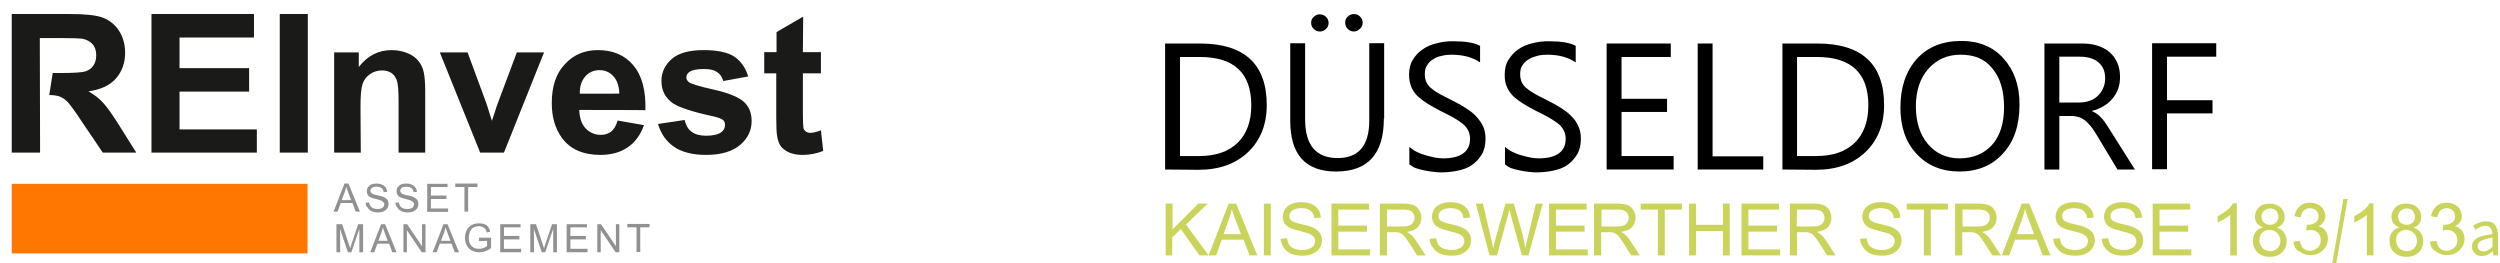
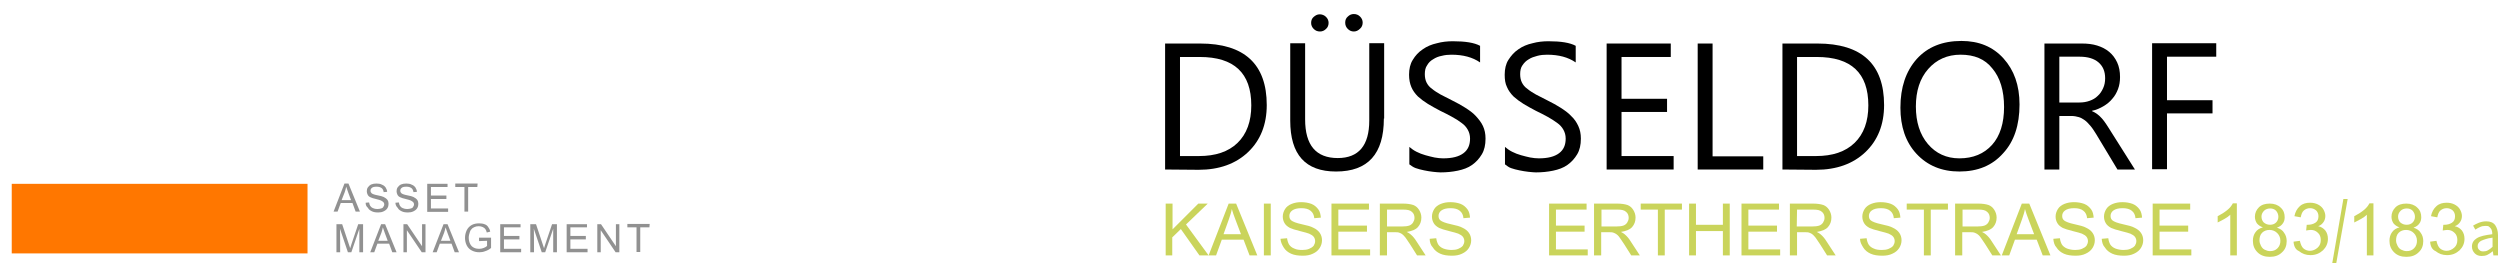
<svg xmlns="http://www.w3.org/2000/svg" xmlns:ns1="http://www.serif.com/" version="1.1" id="Ebene_1" x="0px" y="0px" viewBox="0 0 873.1 92" style="enable-background:new 0 0 873.1 92;" xml:space="preserve">
  <style type="text/css"> .st0{fill:#919191;} .st1{fill-rule:evenodd;clip-rule:evenodd;fill:#FF7700;} .st2{fill:#1A1A18;} .st3{enable-background:new ;} .st4{fill:#CAD45B;} </style>
  <g id="Multi-Dark" ns1:id="Multi/Dark">
    <path id="Branch" class="st0" d="M167.3,84.2V83h4.2v3.6c-0.6,0.5-1.3,0.9-2,1.1c-0.7,0.3-1.4,0.4-2.1,0.4c-1,0-1.8-0.2-2.6-0.6 s-1.4-1-1.8-1.8c-0.4-0.8-0.6-1.7-0.6-2.6c0-1,0.2-1.8,0.6-2.7c0.4-0.8,1-1.4,1.7-1.8s1.6-0.6,2.6-0.6c0.7,0,1.4,0.1,1.9,0.3 c0.6,0.2,1,0.5,1.3,1c0.3,0.4,0.6,0.9,0.7,1.6l-1.2,0.3c-0.1-0.5-0.3-0.9-0.5-1.2s-0.5-0.5-0.9-0.7s-0.9-0.3-1.4-0.3 c-0.6,0-1.1,0.1-1.5,0.3s-0.8,0.4-1,0.7c-0.3,0.3-0.5,0.6-0.6,1c-0.2,0.6-0.4,1.3-0.4,2c0,0.9,0.2,1.6,0.5,2.2s0.7,1,1.3,1.3 s1.2,0.4,1.8,0.4s1.1-0.1,1.6-0.3s0.9-0.4,1.2-0.7v-1.8L167.3,84.2L167.3,84.2z M118.8,88.1h-1.3v-9.8h2l2.3,6.9 c0.2,0.6,0.4,1.1,0.5,1.5c0.1-0.4,0.3-0.9,0.5-1.6l2.3-6.8h1.7v9.8h-1.3v-8.2l-2.8,8.2h-1.2l-2.8-8.3 C118.8,79.7,118.8,88.1,118.8,88.1z M205,79.4h-5.8v3h5.4v1.2h-5.4v3.3h6v1.2h-7.3v-9.8h7.1C205,78.3,205,79.4,205,79.4z M181.8,79.4H176v3h5.4v1.2H176v3.3h6v1.2h-7.3v-9.8h7.1C181.8,78.3,181.8,79.4,181.8,79.4z M142.1,88.1h-1.2v-9.8h1.3l5.2,7.7 v-7.7h1.2v9.8h-1.3l-5.2-7.7V88.1z M209.8,88.1h-1.2v-9.8h1.3l5.2,7.7v-7.7h1.2v9.8H215l-5.2-7.7V88.1z M226.8,79.4h-3.2V88h-1.3 v-8.6h-3.2v-1.2h7.8L226.8,79.4L226.8,79.4z M186.5,88.1h-1.3v-9.8h2l2.3,6.9c0.2,0.6,0.4,1.1,0.5,1.5c0.1-0.4,0.3-0.9,0.5-1.6 l2.3-6.8h1.7v9.8h-1.3v-8.2l-2.8,8.2h-1.2l-2.8-8.3C186.5,79.7,186.5,88.1,186.5,88.1z M138.5,88.1H137l-1.1-3h-4.1l-1.1,3h-1.4 l3.8-9.8h1.4C134.5,78.3,138.5,88.1,138.5,88.1z M160.3,88.1h-1.5l-1.1-3h-4.1l-1.1,3h-1.4l3.8-9.8h1.4L160.3,88.1z M132.1,84.1 h3.3l-1-2.7c-0.3-0.8-0.5-1.5-0.7-2c-0.1,0.6-0.3,1.3-0.5,1.9L132.1,84.1z M154,84.1h3.3l-1-2.7c-0.3-0.8-0.5-1.5-0.7-2 c-0.1,0.6-0.3,1.3-0.5,1.9L154,84.1z M127.7,70.8l1.2-0.1c0.1,0.5,0.2,0.9,0.4,1.2c0.2,0.3,0.5,0.6,1,0.8c0.4,0.2,0.9,0.3,1.5,0.3 c0.5,0,0.9-0.1,1.3-0.2c0.4-0.1,0.7-0.3,0.8-0.6c0.2-0.3,0.3-0.5,0.3-0.8s-0.1-0.6-0.3-0.8s-0.5-0.4-0.9-0.6 c-0.3-0.1-0.8-0.3-1.7-0.5s-1.5-0.4-1.9-0.6c-0.5-0.2-0.8-0.5-1-0.9s-0.3-0.8-0.3-1.2c0-0.5,0.1-1,0.4-1.4c0.3-0.4,0.7-0.8,1.2-1 s1.1-0.3,1.8-0.3s1.4,0.1,1.9,0.4c0.6,0.2,1,0.6,1.3,1c0.3,0.5,0.5,1,0.5,1.5l-1.2,0.1c-0.1-0.6-0.3-1.1-0.7-1.4s-1-0.5-1.7-0.5 c-0.8,0-1.4,0.1-1.7,0.4c-0.4,0.3-0.5,0.6-0.5,1s0.1,0.6,0.4,0.9c0.2,0.2,0.9,0.5,2,0.7s1.8,0.4,2.2,0.6c0.6,0.3,1,0.6,1.3,1 s0.4,0.9,0.4,1.4s-0.1,1-0.4,1.5c-0.3,0.5-0.7,0.8-1.3,1.1s-1.2,0.4-1.9,0.4c-0.9,0-1.6-0.1-2.2-0.4c-0.6-0.3-1.1-0.6-1.4-1.2 C127.8,72,127.7,71.4,127.7,70.8z M138.1,70.8l1.2-0.1c0.1,0.5,0.2,0.9,0.4,1.2c0.2,0.3,0.5,0.6,1,0.8c0.5,0.2,0.9,0.3,1.5,0.3 c0.5,0,0.9-0.1,1.3-0.2c0.4-0.1,0.7-0.3,0.8-0.6c0.2-0.3,0.3-0.5,0.3-0.8s-0.1-0.6-0.3-0.8s-0.5-0.4-0.9-0.6 c-0.3-0.1-0.8-0.3-1.7-0.5s-1.5-0.4-1.9-0.6c-0.5-0.2-0.8-0.5-1-0.9s-0.3-0.8-0.3-1.2c0-0.5,0.1-1,0.4-1.4c0.3-0.4,0.7-0.8,1.2-1 s1.1-0.3,1.8-0.3s1.4,0.1,1.9,0.4c0.6,0.2,1,0.6,1.3,1c0.3,0.5,0.5,1,0.5,1.5l-1.2,0.1c-0.1-0.6-0.3-1.1-0.7-1.4s-1-0.5-1.7-0.5 c-0.8,0-1.4,0.1-1.7,0.4c-0.4,0.3-0.5,0.6-0.5,1s0.1,0.6,0.4,0.9c0.2,0.2,0.9,0.5,2,0.7s1.8,0.4,2.2,0.6c0.6,0.3,1,0.6,1.3,1 s0.4,0.9,0.4,1.4s-0.1,1-0.4,1.5c-0.3,0.5-0.7,0.8-1.3,1.1s-1.2,0.4-1.9,0.4c-0.9,0-1.6-0.1-2.2-0.4c-0.6-0.3-1.1-0.6-1.4-1.2 C138.3,72,138.1,71.4,138.1,70.8L138.1,70.8z M125.7,73.9h-1.5l-1.1-3H119l-1.1,3h-1.4l3.8-9.8h1.4 C121.7,64.1,125.7,73.9,125.7,73.9z M166.7,65.3h-3.2v8.6h-1.3v-8.6H159v-1.2h7.8L166.7,65.3L166.7,65.3z M156.3,65.3h-5.8v3h5.4 v1.2h-5.4v3.3h6V74h-7.3v-9.8h7.1V65.3z M119.3,69.9h3.3l-1-2.7c-0.3-0.8-0.5-1.5-0.7-2c-0.1,0.6-0.3,1.3-0.5,1.9L119.3,69.9z" />
    <rect id="Square-orange" x="4.1" y="64.2" ns1:id="Square orange" class="st1" width="103.3" height="24.3"> </rect>
-     <path id="Wordmark-dark" ns1:id="Wordmark dark" class="st2" d="M280.4,18.2h6.3v7.4h-6.3v14.1c0,2.9,0.1,4.5,0.2,5 s0.4,0.9,0.8,1.2s1,0.5,1.6,0.5c0.9,0,2.1-0.3,3.7-0.9l0.8,7.2c-2.2,0.9-4.6,1.4-7.3,1.4c-1.7,0-3.2-0.3-4.5-0.8 c-1.3-0.6-2.3-1.3-3-2.2c-0.6-0.9-1.1-2.1-1.3-3.6c-0.2-1.1-0.3-3.3-0.3-6.5V25.6h-4.2v-7.4h4.3v-7l9.3-5.4L280.4,18.2L280.4,18.2z M229.8,43.3l9.3-1.4c0.4,1.8,1.2,3.2,2.4,4.1c1.2,0.9,2.9,1.4,5.1,1.4c2.4,0,4.2-0.4,5.4-1.3c0.8-0.6,1.2-1.4,1.2-2.5 c0-0.7-0.2-1.3-0.7-1.7s-1.5-0.8-3.1-1.2c-7.5-1.6-12.2-3.2-14.2-4.5c-2.8-1.9-4.2-4.5-4.2-7.9c0-3,1.2-5.6,3.6-7.7 s6.1-3.1,11.2-3.1c4.8,0,8.4,0.8,10.7,2.3c2.3,1.6,3.9,3.9,4.8,6.9l-8.7,1.6c-0.4-1.4-1.1-2.4-2.1-3.1s-2.5-1.1-4.5-1.1 c-2.4,0-4.2,0.3-5.2,1c-0.7,0.5-1.1,1.1-1.1,1.9c0,0.7,0.3,1.2,0.9,1.7c0.8,0.6,3.7,1.5,8.7,2.6c4.9,1.1,8.4,2.5,10.3,4.1 s2.9,3.9,2.9,6.9c0,3.2-1.3,6-4,8.3s-6.7,3.5-11.9,3.5c-4.8,0-8.6-1-11.3-2.9C232.5,49.2,230.8,46.6,229.8,43.3z M202.3,38.4 c0.1,2.7,0.8,4.9,2.2,6.4s3.2,2.3,5.3,2.3c1.5,0,2.7-0.4,3.7-1.2s1.7-2.1,2.2-3.8l9.2,1.6c-1.2,3.4-3.1,6-5.6,7.7 c-2.6,1.8-5.8,2.7-9.6,2.7c-6.1,0-10.6-2-13.5-6c-2.3-3.2-3.5-7.2-3.5-12.1c0-5.8,1.5-10.4,4.6-13.6c3-3.3,6.9-4.9,11.5-4.9 c5.2,0,9.3,1.7,12.3,5.2s4.5,8.7,4.3,15.8C225.5,38.4,202.3,38.4,202.3,38.4z M107.5,53.3h-9.8V4.9h9.8V53.3z M126,53.3h-9.3v-35 h8.6v5.1c3.1-4,6.9-5.9,11.5-5.9c2,0,3.9,0.4,5.6,1.1c1.7,0.7,3,1.7,3.8,2.8c0.9,1.1,1.5,2.4,1.8,3.9s0.5,3.5,0.5,6.2v21.8h-9.3 V35.4c0-3.8-0.2-6.2-0.6-7.3c-0.4-1.1-1-2-1.9-2.6s-2-0.9-3.2-0.9c-1.6,0-3,0.4-4.3,1.3s-2.1,2-2.6,3.5s-0.7,4.1-0.7,8.1L126,53.3 L126,53.3z M176,53.3h-8.3l-14.1-35h9.7l6.6,17.9l1.9,6c0.5-1.5,0.8-2.5,1-3c0.3-1,0.6-2,1-3l6.7-17.9h9.5L176,53.3z M88.7,13.1 h-26v10.7H87V32H62.7v13.2h27v8.1H52.9V4.9h35.8V13.1z M14,53.3H4.1V4.9h20.6c5.2,0,8.9,0.4,11.3,1.3c2.3,0.9,4.2,2.4,5.6,4.6 c1.4,2.2,2.1,4.8,2.1,7.6c0,3.6-1.1,6.6-3.2,9c-2.1,2.4-5.3,3.9-9.6,4.5c2.1,1.2,3.9,2.6,5.2,4.1c1.4,1.5,3.2,4.1,5.6,7.9l5.9,9.4 H35.9l-7.1-10.5c-2.5-3.8-4.2-6.1-5.1-7.1c-0.9-1-1.9-1.6-2.9-2c-0.8-0.3-2-0.5-3.6-0.5l1.2-7.7h2.7c4.7,0,7.6-0.2,8.8-0.6 c1.2-0.4,2.1-1.1,2.7-2c0.7-1,1-2.2,1-3.6c0-1.6-0.4-2.9-1.3-3.9c-0.9-1-2.1-1.6-3.7-1.9c-0.8-0.1-3.2-0.2-7.1-0.2h-7.6L14,53.3z M216.3,32.7c-0.1-2.7-0.8-4.7-2.1-6.1s-2.9-2.1-4.8-2.1c-2,0-3.7,0.7-5,2.2s-2,3.5-1.9,6H216.3L216.3,32.7z" />
  </g>
  <g class="st3">
    <path d="M406.9,59.2v-44h12.2c15.5,0,23.3,7.2,23.3,21.5c0,6.8-2.2,12.3-6.5,16.4s-10.1,6.2-17.3,6.2L406.9,59.2L406.9,59.2z M412.1,19.8v34.7h6.6c5.8,0,10.3-1.5,13.5-4.6s4.8-7.5,4.8-13.1c0-11.3-6-16.9-18-16.9h-6.9V19.8z" />
    <path d="M483.3,41.4c0,12.4-5.6,18.5-16.7,18.5c-10.7,0-16-5.9-16-17.8v-27h5.2v26.6c0,9,3.8,13.5,11.4,13.5c7.3,0,11-4.4,11-13.1 v-27h5.2v26.3H483.3z M461,11c-0.9,0-1.6-0.3-2.2-0.9c-0.6-0.6-0.9-1.3-0.9-2.1c0-0.9,0.3-1.6,0.9-2.1S460,5,460.9,5 c0.8,0,1.6,0.3,2.2,0.9S464,7.2,464,8s-0.3,1.6-0.9,2.1C462.5,10.7,461.8,11,461,11z M472.8,11c-0.8,0-1.5-0.3-2.1-0.9 s-0.9-1.3-0.9-2.2s0.3-1.6,0.9-2.1c0.6-0.6,1.3-0.9,2.1-0.9c0.9,0,1.6,0.3,2.2,0.9s0.9,1.3,0.9,2.1s-0.3,1.6-0.9,2.1 C474.3,10.7,473.6,11,472.8,11z" />
    <path d="M492.2,57.4v-6.1c0.7,0.6,1.5,1.2,2.5,1.7s2,0.9,3.1,1.2s2.2,0.6,3.2,0.8c1.1,0.2,2.1,0.3,3,0.3c3.2,0,5.5-0.6,7.1-1.8 c1.6-1.2,2.3-2.9,2.3-5.1c0-1.2-0.3-2.2-0.8-3.1c-0.5-0.9-1.2-1.7-2.2-2.4c-0.9-0.7-2-1.4-3.3-2.1c-1.3-0.7-2.6-1.4-4.1-2.1 c-1.5-0.8-3-1.6-4.3-2.4c-1.3-0.8-2.5-1.7-3.5-2.6c-1-1-1.8-2.1-2.3-3.3s-0.8-2.6-0.8-4.3c0-2,0.4-3.8,1.3-5.2 c0.9-1.5,2-2.7,3.5-3.7c1.4-1,3.1-1.7,4.9-2.1c1.8-0.5,3.7-0.7,5.6-0.7c4.3,0,7.5,0.5,9.5,1.6v5.8c-2.6-1.8-5.9-2.7-10-2.7 c-1.1,0-2.3,0.1-3.4,0.4c-1.1,0.2-2.1,0.6-3,1.2c-0.9,0.5-1.6,1.2-2.1,2.1c-0.6,0.8-0.8,1.9-0.8,3.1c0,1.1,0.2,2.1,0.6,2.9 s1,1.6,1.9,2.2c0.8,0.7,1.8,1.3,3,2c1.2,0.6,2.5,1.3,4.1,2.1s3.1,1.6,4.5,2.5s2.7,1.8,3.7,2.9s1.9,2.2,2.5,3.5s0.9,2.7,0.9,4.4 c0,2.2-0.4,4-1.3,5.5c-0.9,1.5-2,2.7-3.4,3.7s-3.1,1.6-5,2s-3.9,0.6-6,0.6c-0.7,0-1.6-0.1-2.6-0.2c-1-0.1-2.1-0.3-3.1-0.5 c-1.1-0.2-2.1-0.5-3-0.8S492.8,57.8,492.2,57.4z" />
    <path d="M525.6,57.4v-6.1c0.7,0.6,1.5,1.2,2.5,1.7s2,0.9,3.1,1.2s2.2,0.6,3.2,0.8c1.1,0.2,2.1,0.3,3,0.3c3.2,0,5.5-0.6,7.1-1.8 s2.3-2.9,2.3-5.1c0-1.2-0.3-2.2-0.8-3.1c-0.5-0.9-1.2-1.7-2.2-2.4s-2-1.4-3.3-2.1c-1.3-0.7-2.6-1.4-4.1-2.1c-1.5-0.8-3-1.6-4.3-2.4 c-1.3-0.8-2.5-1.7-3.5-2.6c-1-1-1.8-2.1-2.3-3.3c-0.6-1.2-0.8-2.6-0.8-4.3c0-2,0.4-3.8,1.3-5.2s2-2.7,3.5-3.7 c1.4-1,3.1-1.7,4.9-2.1c1.8-0.5,3.7-0.7,5.6-0.7c4.3,0,7.5,0.5,9.5,1.6v5.8c-2.6-1.8-5.9-2.7-10-2.7c-1.1,0-2.3,0.1-3.4,0.4 s-2.1,0.6-3,1.2c-0.9,0.5-1.6,1.2-2.2,2.1c-0.6,0.8-0.8,1.9-0.8,3.1c0,1.1,0.2,2.1,0.6,2.9c0.4,0.8,1,1.6,1.9,2.2 c0.8,0.7,1.8,1.3,3,2c1.2,0.6,2.5,1.3,4.1,2.1s3.1,1.6,4.5,2.5s2.7,1.8,3.7,2.9c1.1,1,1.9,2.2,2.5,3.5s0.9,2.7,0.9,4.4 c0,2.2-0.4,4-1.3,5.5s-2,2.7-3.4,3.7s-3.1,1.6-5,2s-3.9,0.6-6,0.6c-0.7,0-1.6-0.1-2.6-0.2c-1-0.1-2.1-0.3-3.1-0.5 c-1.1-0.2-2.1-0.5-3-0.8S526.2,57.8,525.6,57.4z" />
    <path d="M584.4,59.2h-23.3v-44h22.4v4.7h-17.2v14.6h15.9v4.6h-15.9v15.4h18.2v4.7H584.4z" />
    <path d="M615.7,59.2h-22.8v-44h5.2v39.4h17.7v4.6H615.7z" />
    <path d="M622.5,59.2v-44h12.2c15.5,0,23.3,7.2,23.3,21.5c0,6.8-2.2,12.3-6.5,16.4s-10.1,6.2-17.3,6.2L622.5,59.2L622.5,59.2z M627.6,19.8v34.7h6.6c5.8,0,10.3-1.5,13.5-4.6s4.8-7.5,4.8-13.1c0-11.3-6-16.9-18-16.9h-6.9V19.8z" />
    <path d="M684.3,59.9c-6.2,0-11.2-2.1-15-6.2s-5.6-9.5-5.6-16.1c0-7.1,1.9-12.7,5.7-17c3.8-4.2,9-6.3,15.6-6.3c6.1,0,11,2,14.7,6.1 s5.6,9.4,5.6,16.1c0,7.2-1.9,12.9-5.7,17C695.8,57.8,690.7,59.9,684.3,59.9z M684.7,19.1c-4.6,0-8.4,1.7-11.3,5s-4.3,7.7-4.3,13.1 s1.4,9.8,4.2,13.1c2.8,3.3,6.5,5,11,5c4.8,0,8.6-1.6,11.4-4.7s4.2-7.6,4.2-13.2c0-5.8-1.4-10.3-4.1-13.5 C693.2,20.6,689.5,19.1,684.7,19.1z" />
    <path d="M745.6,59.2h-6.1l-7.4-12.3c-0.7-1.1-1.3-2.1-2-2.9s-1.3-1.5-2-2s-1.4-0.9-2.1-1.1s-1.6-0.4-2.6-0.4h-4.2v18.7H714v-44 h13.1c1.9,0,3.7,0.2,5.3,0.7s3,1.2,4.2,2.2s2.1,2.2,2.8,3.7s1,3.2,1,5.1c0,1.5-0.2,2.9-0.7,4.2c-0.5,1.3-1.1,2.4-2,3.4 c-0.8,1-1.9,1.9-3.1,2.6c-1.2,0.7-2.5,1.3-4,1.6v0.1c0.7,0.3,1.4,0.7,1.9,1.1c0.5,0.4,1.1,0.9,1.6,1.5s1,1.2,1.5,2 c0.5,0.7,1,1.6,1.6,2.5L745.6,59.2z M719.2,19.8v16h7c1.3,0,2.5-0.2,3.6-0.6c1.1-0.4,2-0.9,2.8-1.7c0.8-0.7,1.4-1.6,1.9-2.7 s0.7-2.2,0.7-3.5c0-2.4-0.8-4.2-2.3-5.5s-3.7-2-6.6-2H719.2z" />
    <path d="M774,19.8h-17.2V35h15.9v4.6h-15.9v19.5h-5.2v-44H774V19.8z" />
  </g>
  <g class="st3">
    <path class="st4" d="M407.1,89.2V71.1h2.4v9l9-9h3.3l-7.6,7.3l7.9,10.8h-3.2l-6.5-9.2l-3,2.9v6.3L407.1,89.2L407.1,89.2z" />
    <path class="st4" d="M422.1,89.2l7-18.1h2.6l7.4,18.1h-2.7l-2.1-5.5h-7.6l-2,5.5H422.1z M427.3,81.8h6.1l-1.9-5 c-0.6-1.5-1-2.8-1.3-3.8c-0.2,1.2-0.6,2.3-1,3.5L427.3,81.8z" />
    <path class="st4" d="M441.4,89.2V71.1h2.4v18.1H441.4z" />
    <path class="st4" d="M447.2,83.4l2.3-0.2c0.1,0.9,0.4,1.7,0.7,2.2c0.4,0.6,1,1.1,1.8,1.4c0.8,0.4,1.8,0.5,2.8,0.5 c0.9,0,1.7-0.1,2.4-0.4c0.7-0.3,1.2-0.6,1.6-1.1c0.3-0.5,0.5-1,0.5-1.6s-0.2-1.1-0.5-1.5s-0.9-0.8-1.6-1.1 c-0.5-0.2-1.6-0.5-3.2-0.9c-1.7-0.4-2.8-0.8-3.5-1.1c-0.9-0.5-1.5-1-1.9-1.7s-0.6-1.4-0.6-2.3s0.3-1.8,0.8-2.6s1.3-1.4,2.3-1.8 s2.1-0.6,3.3-0.6c1.3,0,2.5,0.2,3.6,0.6c1,0.4,1.8,1.1,2.4,1.9s0.8,1.8,0.9,2.9l-2.3,0.2c-0.1-1.1-0.5-2-1.3-2.6 c-0.7-0.6-1.8-0.9-3.2-0.9c-1.5,0-2.5,0.3-3.2,0.8s-1,1.2-1,1.9c0,0.7,0.2,1.2,0.7,1.6s1.7,0.9,3.6,1.3s3.3,0.8,4,1.2 c1.1,0.5,1.8,1.1,2.3,1.8s0.8,1.6,0.8,2.6s-0.3,1.9-0.8,2.7c-0.6,0.9-1.3,1.5-2.4,2c-1,0.5-2.2,0.7-3.5,0.7c-1.6,0-3-0.2-4.1-0.7 s-2-1.2-2.6-2.2S447.3,84.6,447.2,83.4z" />
    <path class="st4" d="M465,89.2V71.1h13.1v2.1h-10.7v5.6h10v2.1h-10v6.2h11.1v2.1C478.5,89.2,465,89.2,465,89.2z" />
    <path class="st4" d="M481.9,89.2V71.1h8c1.6,0,2.8,0.2,3.7,0.5c0.8,0.3,1.5,0.9,2,1.7c0.5,0.8,0.8,1.7,0.8,2.7 c0,1.3-0.4,2.4-1.2,3.3c-0.8,0.9-2.1,1.4-3.9,1.7c0.6,0.3,1.1,0.6,1.4,0.9c0.7,0.6,1.4,1.4,2,2.4l3.2,4.9h-3l-2.4-3.8 c-0.7-1.1-1.3-1.9-1.7-2.5c-0.5-0.6-0.9-1-1.2-1.2c-0.4-0.2-0.7-0.4-1.1-0.5c-0.3-0.1-0.7-0.1-1.3-0.1h-2.8v8.1H481.9z M484.3,79.1 h5.2c1.1,0,2-0.1,2.6-0.3c0.6-0.2,1.1-0.6,1.4-1.1s0.5-1,0.5-1.6c0-0.9-0.3-1.6-0.9-2.1c-0.6-0.6-1.6-0.8-3-0.8h-5.7v5.9H484.3z" />
    <path class="st4" d="M499.3,83.4l2.3-0.2c0.1,0.9,0.4,1.7,0.7,2.2s1,1.1,1.8,1.4s1.8,0.5,2.8,0.5c0.9,0,1.7-0.1,2.4-0.4 c0.7-0.3,1.2-0.6,1.6-1.1c0.3-0.5,0.5-1,0.5-1.6s-0.2-1.1-0.5-1.5s-0.9-0.8-1.6-1.1c-0.5-0.2-1.6-0.5-3.2-0.9 c-1.7-0.4-2.8-0.8-3.5-1.1c-0.9-0.5-1.5-1-1.9-1.7s-0.6-1.4-0.6-2.3s0.3-1.8,0.8-2.6s1.3-1.4,2.3-1.8s2.1-0.6,3.3-0.6 c1.3,0,2.5,0.2,3.6,0.6c1,0.4,1.8,1.1,2.4,1.9c0.6,0.8,0.8,1.8,0.9,2.9l-2.3,0.2c-0.1-1.1-0.5-2-1.3-2.6c-0.7-0.6-1.8-0.9-3.2-0.9 c-1.5,0-2.5,0.3-3.2,0.8s-1,1.2-1,1.9c0,0.7,0.2,1.2,0.7,1.6s1.7,0.9,3.6,1.3s3.3,0.8,4,1.2c1.1,0.5,1.8,1.1,2.3,1.8 s0.8,1.6,0.8,2.6s-0.3,1.9-0.8,2.7s-1.3,1.5-2.4,2c-1,0.5-2.2,0.7-3.5,0.7c-1.6,0-3-0.2-4.1-0.7s-2-1.2-2.6-2.2 C499.7,85.7,499.3,84.6,499.3,83.4z" />
-     <path class="st4" d="M520.2,89.2l-4.8-18.1h2.5l2.8,11.9c0.3,1.2,0.6,2.5,0.8,3.7c0.5-1.9,0.7-3.1,0.8-3.4l3.5-12.2h2.9l2.6,9.2 c0.7,2.3,1.1,4.4,1.4,6.4c0.2-1.1,0.5-2.5,0.9-3.9l2.8-11.7h2.4l-5,18.1h-2.3l-3.8-13.8c-0.3-1.2-0.5-1.9-0.6-2.1 c-0.2,0.8-0.4,1.5-0.5,2.1l-3.8,13.8H520.2z" />
    <path class="st4" d="M541,89.2V71.1h13.1v2.1h-10.7v5.6h10v2.1h-10v6.2h11.1v2.1C554.5,89.2,541,89.2,541,89.2z" />
  </g>
  <g class="st3">
    <path class="st4" d="M556.7,89.2V71.1h8c1.6,0,2.8,0.2,3.7,0.5c0.8,0.3,1.5,0.9,2,1.7c0.5,0.8,0.8,1.7,0.8,2.7 c0,1.3-0.4,2.4-1.2,3.3s-2.1,1.4-3.9,1.7c0.6,0.3,1.1,0.6,1.4,0.9c0.7,0.6,1.4,1.4,2,2.4l3.2,4.9h-3l-2.4-3.8 c-0.7-1.1-1.3-1.9-1.7-2.5s-0.9-1-1.2-1.2c-0.4-0.2-0.7-0.4-1.1-0.5c-0.3-0.1-0.7-0.1-1.3-0.1h-2.8v8.1H556.7z M559.1,79.1h5.2 c1.1,0,2-0.1,2.6-0.3s1.1-0.6,1.4-1.1c0.3-0.5,0.5-1,0.5-1.6c0-0.9-0.3-1.6-0.9-2.1c-0.6-0.6-1.6-0.8-2.9-0.8h-5.7v5.9H559.1z" />
  </g>
  <g class="st3">
    <path class="st4" d="M579,89.2v-16h-6v-2.1h14.4v2.1h-6v16H579z" />
    <path class="st4" d="M589.9,89.2V71.1h2.4v7.4h9.4v-7.4h2.4v18.1h-2.4v-8.5h-9.4v8.5H589.9z" />
    <path class="st4" d="M608.2,89.2V71.1h13.1v2.1h-10.7v5.6h10v2.1h-10v6.2h11.1v2.1C621.7,89.2,608.2,89.2,608.2,89.2z" />
    <path class="st4" d="M625.1,89.2V71.1h8c1.6,0,2.8,0.2,3.7,0.5c0.8,0.3,1.5,0.9,2,1.7c0.5,0.8,0.8,1.7,0.8,2.7 c0,1.3-0.4,2.4-1.2,3.3s-2.1,1.4-3.9,1.7c0.6,0.3,1.1,0.6,1.4,0.9c0.7,0.6,1.4,1.4,2,2.4l3.2,4.9h-3l-2.4-3.8 c-0.7-1.1-1.3-1.9-1.7-2.5c-0.5-0.6-0.9-1-1.2-1.2c-0.4-0.2-0.7-0.4-1.1-0.5c-0.3-0.1-0.7-0.1-1.3-0.1h-2.8v8.1H625.1z M627.5,79.1 h5.2c1.1,0,2-0.1,2.6-0.3c0.6-0.2,1.1-0.6,1.4-1.1c0.3-0.5,0.5-1,0.5-1.6c0-0.9-0.3-1.6-0.9-2.1c-0.6-0.6-1.6-0.8-3-0.8h-5.7 L627.5,79.1L627.5,79.1z" />
    <path class="st4" d="M649.6,83.4l2.3-0.2c0.1,0.9,0.4,1.7,0.7,2.2c0.4,0.6,1,1.1,1.8,1.4c0.8,0.4,1.8,0.5,2.8,0.5 c0.9,0,1.7-0.1,2.4-0.4s1.2-0.6,1.6-1.1c0.3-0.5,0.5-1,0.5-1.6s-0.2-1.1-0.5-1.5s-0.9-0.8-1.6-1.1c-0.5-0.2-1.6-0.5-3.2-0.9 c-1.7-0.4-2.8-0.8-3.5-1.1c-0.9-0.5-1.5-1-1.9-1.7s-0.6-1.4-0.6-2.3s0.3-1.8,0.8-2.6s1.3-1.4,2.3-1.8s2.1-0.6,3.3-0.6 c1.3,0,2.5,0.2,3.6,0.6c1,0.4,1.8,1.1,2.4,1.9c0.6,0.8,0.8,1.8,0.9,2.9l-2.3,0.2c-0.1-1.1-0.5-2-1.3-2.6c-0.7-0.6-1.8-0.9-3.2-0.9 c-1.5,0-2.5,0.3-3.2,0.8s-1,1.2-1,1.9c0,0.7,0.2,1.2,0.7,1.6s1.7,0.9,3.6,1.3s3.3,0.8,4,1.2c1.1,0.5,1.8,1.1,2.3,1.8 s0.8,1.6,0.8,2.6s-0.3,1.9-0.8,2.7c-0.6,0.9-1.3,1.5-2.4,2c-1,0.5-2.2,0.7-3.5,0.7c-1.6,0-3-0.2-4.1-0.7s-2-1.2-2.6-2.2 S649.6,84.6,649.6,83.4z" />
    <path class="st4" d="M671.9,89.2v-16h-6v-2.1h14.4v2.1h-6v16H671.9z" />
    <path class="st4" d="M682.8,89.2V71.1h8c1.6,0,2.8,0.2,3.7,0.5c0.8,0.3,1.5,0.9,2,1.7c0.5,0.8,0.8,1.7,0.8,2.7 c0,1.3-0.4,2.4-1.2,3.3s-2.1,1.4-3.9,1.7c0.6,0.3,1.1,0.6,1.4,0.9c0.7,0.6,1.4,1.4,2,2.4l3.2,4.9h-3l-2.4-3.8 c-0.7-1.1-1.3-1.9-1.7-2.5s-0.9-1-1.2-1.2c-0.4-0.2-0.7-0.4-1.1-0.5c-0.3-0.1-0.7-0.1-1.3-0.1h-2.8v8.1H682.8z M685.2,79.1h5.2 c1.1,0,2-0.1,2.6-0.3s1.1-0.6,1.4-1.1c0.3-0.5,0.5-1,0.5-1.6c0-0.9-0.3-1.6-0.9-2.1c-0.6-0.6-1.6-0.8-2.9-0.8h-5.7v5.9H685.2z" />
    <path class="st4" d="M699.1,89.2l7-18.1h2.6l7.4,18.1h-2.7l-2.1-5.5h-7.6l-2,5.5H699.1z M704.3,81.8h6.1l-1.9-5 c-0.6-1.5-1-2.8-1.3-3.8c-0.2,1.2-0.6,2.3-1,3.5L704.3,81.8z" />
    <path class="st4" d="M717.1,83.4l2.3-0.2c0.1,0.9,0.4,1.7,0.7,2.2s1,1.1,1.8,1.4s1.8,0.5,2.8,0.5c0.9,0,1.7-0.1,2.4-0.4 s1.2-0.6,1.6-1.1c0.3-0.5,0.5-1,0.5-1.6s-0.2-1.1-0.5-1.5s-0.9-0.8-1.6-1.1c-0.5-0.2-1.6-0.5-3.2-0.9c-1.7-0.4-2.8-0.8-3.5-1.1 c-0.9-0.5-1.5-1-1.9-1.7s-0.6-1.4-0.6-2.3s0.3-1.8,0.8-2.6s1.3-1.4,2.3-1.8s2.1-0.6,3.3-0.6c1.3,0,2.5,0.2,3.6,0.6 c1,0.4,1.8,1.1,2.4,1.9c0.6,0.8,0.8,1.8,0.9,2.9l-2.3,0.2c-0.1-1.1-0.5-2-1.3-2.6c-0.7-0.6-1.8-0.9-3.2-0.9c-1.5,0-2.5,0.3-3.2,0.8 s-1,1.2-1,1.9c0,0.7,0.2,1.2,0.7,1.6s1.7,0.9,3.6,1.3s3.3,0.8,4,1.2c1.1,0.5,1.8,1.1,2.3,1.8s0.8,1.6,0.8,2.6s-0.3,1.9-0.8,2.7 s-1.3,1.5-2.4,2c-1,0.5-2.2,0.7-3.5,0.7c-1.6,0-3-0.2-4.1-0.7s-2-1.2-2.6-2.2C717.5,85.7,717.2,84.6,717.1,83.4z" />
    <path class="st4" d="M734,83.4l2.3-0.2c0.1,0.9,0.4,1.7,0.7,2.2s1,1.1,1.8,1.4s1.8,0.5,2.8,0.5c0.9,0,1.7-0.1,2.4-0.4 s1.2-0.6,1.6-1.1c0.3-0.5,0.5-1,0.5-1.6s-0.2-1.1-0.5-1.5s-0.9-0.8-1.6-1.1c-0.5-0.2-1.6-0.5-3.2-0.9c-1.7-0.4-2.8-0.8-3.5-1.1 c-0.9-0.5-1.5-1-1.9-1.7s-0.6-1.4-0.6-2.3s0.3-1.8,0.8-2.6s1.3-1.4,2.3-1.8s2.1-0.6,3.3-0.6c1.3,0,2.5,0.2,3.6,0.6 c1,0.4,1.8,1.1,2.4,1.9c0.6,0.8,0.8,1.8,0.9,2.9l-2.3,0.2c-0.1-1.1-0.5-2-1.3-2.6c-0.7-0.6-1.8-0.9-3.2-0.9c-1.5,0-2.5,0.3-3.2,0.8 s-1,1.2-1,1.9c0,0.7,0.2,1.2,0.7,1.6s1.7,0.9,3.6,1.3s3.3,0.8,4,1.2c1.1,0.5,1.8,1.1,2.3,1.8s0.8,1.6,0.8,2.6s-0.3,1.9-0.8,2.7 s-1.3,1.5-2.4,2c-1,0.5-2.2,0.7-3.5,0.7c-1.6,0-3-0.2-4.1-0.7s-2-1.2-2.6-2.2C734.4,85.7,734.1,84.6,734,83.4z" />
    <path class="st4" d="M751.8,89.2V71.1h13.1v2.1h-10.7v5.6h10v2.1h-10v6.2h11.1v2.1C765.3,89.2,751.8,89.2,751.8,89.2z" />
    <path class="st4" d="M781.1,89.2h-2.2V75c-0.5,0.5-1.2,1-2.1,1.5c-0.9,0.5-1.7,0.9-2.3,1.2v-2.2c1.2-0.6,2.3-1.3,3.3-2.1 s1.6-1.6,2-2.4h1.4v18.2H781.1z" />
    <path class="st4" d="M790.3,79.4c-0.9-0.3-1.6-0.8-2.1-1.4c-0.4-0.6-0.7-1.4-0.7-2.3c0-1.3,0.5-2.4,1.4-3.3s2.2-1.3,3.8-1.3 s2.9,0.5,3.8,1.4c1,0.9,1.4,2,1.4,3.4c0,0.8-0.2,1.6-0.7,2.2c-0.4,0.6-1.1,1.1-2,1.4c1.1,0.4,2,0.9,2.5,1.8 c0.6,0.8,0.9,1.8,0.9,2.9c0,1.6-0.5,2.9-1.6,3.9c-1.1,1.1-2.5,1.6-4.3,1.6s-3.2-0.5-4.3-1.6s-1.6-2.4-1.6-4c0-1.2,0.3-2.2,0.9-3 C788.3,80.2,789.2,79.7,790.3,79.4z M789.1,84c0,0.6,0.2,1.2,0.5,1.8s0.7,1.1,1.3,1.4s1.2,0.5,1.9,0.5c1.1,0,1.9-0.3,2.6-1 s1-1.6,1-2.6c0-1.1-0.4-2-1.1-2.7c-0.7-0.7-1.6-1.1-2.7-1.1c-1,0-1.9,0.3-2.6,1S789.1,83,789.1,84z M789.8,75.6 c0,0.9,0.3,1.6,0.8,2.1c0.6,0.5,1.3,0.8,2.2,0.8s1.6-0.3,2.1-0.8s0.8-1.2,0.8-2s-0.3-1.5-0.8-2.1c-0.6-0.6-1.3-0.8-2.1-0.8 s-1.6,0.3-2.1,0.8C790.1,74.2,789.8,74.9,789.8,75.6z" />
    <path class="st4" d="M801,84.4l2.2-0.3c0.3,1.3,0.7,2.2,1.3,2.7s1.4,0.8,2.2,0.8c1,0,1.9-0.4,2.7-1.1s1.1-1.6,1.1-2.7 c0-1-0.3-1.9-1-2.5c-0.7-0.7-1.5-1-2.5-1c-0.4,0-0.9,0.1-1.6,0.2l0.2-2c0.1,0,0.3,0,0.4,0c0.9,0,1.8-0.2,2.6-0.7s1.1-1.3,1.1-2.3 c0-0.8-0.3-1.5-0.8-2c-0.6-0.5-1.3-0.8-2.1-0.8c-0.9,0-1.6,0.3-2.2,0.8s-0.9,1.4-1.1,2.4l-2.2-0.4c0.3-1.5,0.9-2.6,1.9-3.5 s2.2-1.2,3.6-1.2c1,0,1.9,0.2,2.7,0.6s1.5,1,1.9,1.7s0.7,1.5,0.7,2.3s-0.2,1.5-0.6,2.1c-0.4,0.6-1,1.2-1.9,1.5 c1.1,0.2,1.9,0.8,2.5,1.5c0.6,0.8,0.9,1.8,0.9,2.9c0,1.6-0.6,2.9-1.7,4c-1.2,1.1-2.6,1.7-4.4,1.7c-1.6,0-2.9-0.5-4-1.4 C801.7,87.2,801.1,86,801,84.4z" />
  </g>
  <path class="st4" d="M828.8,89.2h-2.2V75c-0.5,0.5-1.2,1-2.1,1.5c-0.9,0.5-1.7,0.9-2.3,1.2v-2.2c1.2-0.6,2.3-1.3,3.3-2.1 s1.6-1.6,2-2.4h1.4v18.2H828.8z" />
  <path class="st4" d="M838,79.4c-0.9-0.3-1.6-0.8-2.1-1.4c-0.4-0.6-0.7-1.4-0.7-2.3c0-1.3,0.5-2.4,1.4-3.3s2.2-1.3,3.8-1.3 s2.9,0.5,3.8,1.4c1,0.9,1.4,2,1.4,3.4c0,0.8-0.2,1.6-0.7,2.2c-0.4,0.6-1.1,1.1-2,1.4c1.1,0.4,2,0.9,2.5,1.8c0.6,0.8,0.9,1.8,0.9,2.9 c0,1.6-0.5,2.9-1.6,3.9c-1.1,1.1-2.5,1.6-4.3,1.6s-3.2-0.5-4.3-1.6s-1.6-2.4-1.6-4c0-1.2,0.3-2.2,0.9-3 C836,80.2,836.9,79.7,838,79.4z M836.8,84c0,0.6,0.2,1.2,0.5,1.8s0.7,1.1,1.3,1.4s1.2,0.5,1.9,0.5c1.1,0,1.9-0.3,2.6-1s1-1.6,1-2.6 c0-1.1-0.4-2-1.1-2.7c-0.7-0.7-1.6-1.1-2.7-1.1c-1,0-1.9,0.3-2.6,1S836.8,83,836.8,84z M837.5,75.6c0,0.9,0.3,1.6,0.8,2.1 c0.6,0.5,1.3,0.8,2.2,0.8s1.6-0.3,2.1-0.8s0.8-1.2,0.8-2s-0.3-1.5-0.8-2.1c-0.6-0.6-1.3-0.8-2.1-0.8s-1.6,0.3-2.1,0.8 C837.8,74.2,837.5,74.9,837.5,75.6z" />
  <path class="st4" d="M848.7,84.4l2.2-0.3c0.3,1.3,0.7,2.2,1.3,2.7s1.4,0.8,2.2,0.8c1,0,1.9-0.4,2.7-1.1s1.1-1.6,1.1-2.7 c0-1-0.3-1.9-1-2.5c-0.7-0.7-1.5-1-2.5-1c-0.4,0-0.9,0.1-1.6,0.2l0.2-2c0.1,0,0.3,0,0.4,0c0.9,0,1.8-0.2,2.6-0.7s1.1-1.3,1.1-2.3 c0-0.8-0.3-1.5-0.8-2c-0.6-0.5-1.3-0.8-2.1-0.8c-0.9,0-1.6,0.3-2.2,0.8s-0.9,1.4-1.1,2.4l-2.2-0.4c0.3-1.5,0.9-2.6,1.9-3.5 s2.2-1.2,3.6-1.2c1,0,1.9,0.2,2.7,0.6s1.5,1,1.9,1.7s0.7,1.5,0.7,2.3s-0.2,1.5-0.6,2.1c-0.4,0.6-1,1.2-1.9,1.5 c1.1,0.2,1.9,0.8,2.5,1.5c0.6,0.8,0.9,1.8,0.9,2.9c0,1.6-0.6,2.9-1.7,4c-1.2,1.1-2.6,1.7-4.4,1.7c-1.6,0-2.9-0.5-4-1.4 C849.4,87.2,848.8,86,848.7,84.4z" />
  <g>
    <path class="st4" d="M866.7,89.4c-1,0-1.8-0.3-2.4-0.9c-0.6-0.6-1-1.4-1-2.4c0-1.3,0.6-2.2,1.7-2.9c1.1-0.7,2.9-1.1,5.4-1.4 c0-0.4,0-0.7-0.1-1.1c-0.1-0.3-0.2-0.7-0.4-0.9s-0.4-0.5-0.7-0.7s-0.7-0.2-1.2-0.2c-0.7,0-1.3,0.1-1.9,0.4s-1.1,0.5-1.6,0.9 l-0.8-1.4c0.5-0.3,1.2-0.7,2-1c0.8-0.3,1.6-0.5,2.6-0.5c1.4,0,2.4,0.4,3.1,1.3c0.6,0.9,1,2,1,3.5v7.1h-1.6l-0.2-1.4h-0.1 c-0.6,0.5-1.2,0.9-1.8,1.2S867.4,89.4,866.7,89.4z M867.3,87.8c0.6,0,1.1-0.1,1.6-0.4c0.5-0.3,1-0.6,1.6-1.2V83 c-1,0.1-1.8,0.3-2.4,0.5s-1.2,0.4-1.6,0.6s-0.7,0.5-0.9,0.8s-0.3,0.6-0.3,1c0,0.7,0.2,1.1,0.6,1.4 C866.2,87.7,866.7,87.8,867.3,87.8z" />
  </g>
  <polygon class="st4" points="815.9,92 814.5,92 818.4,69.5 819.9,69.5 " />
</svg>